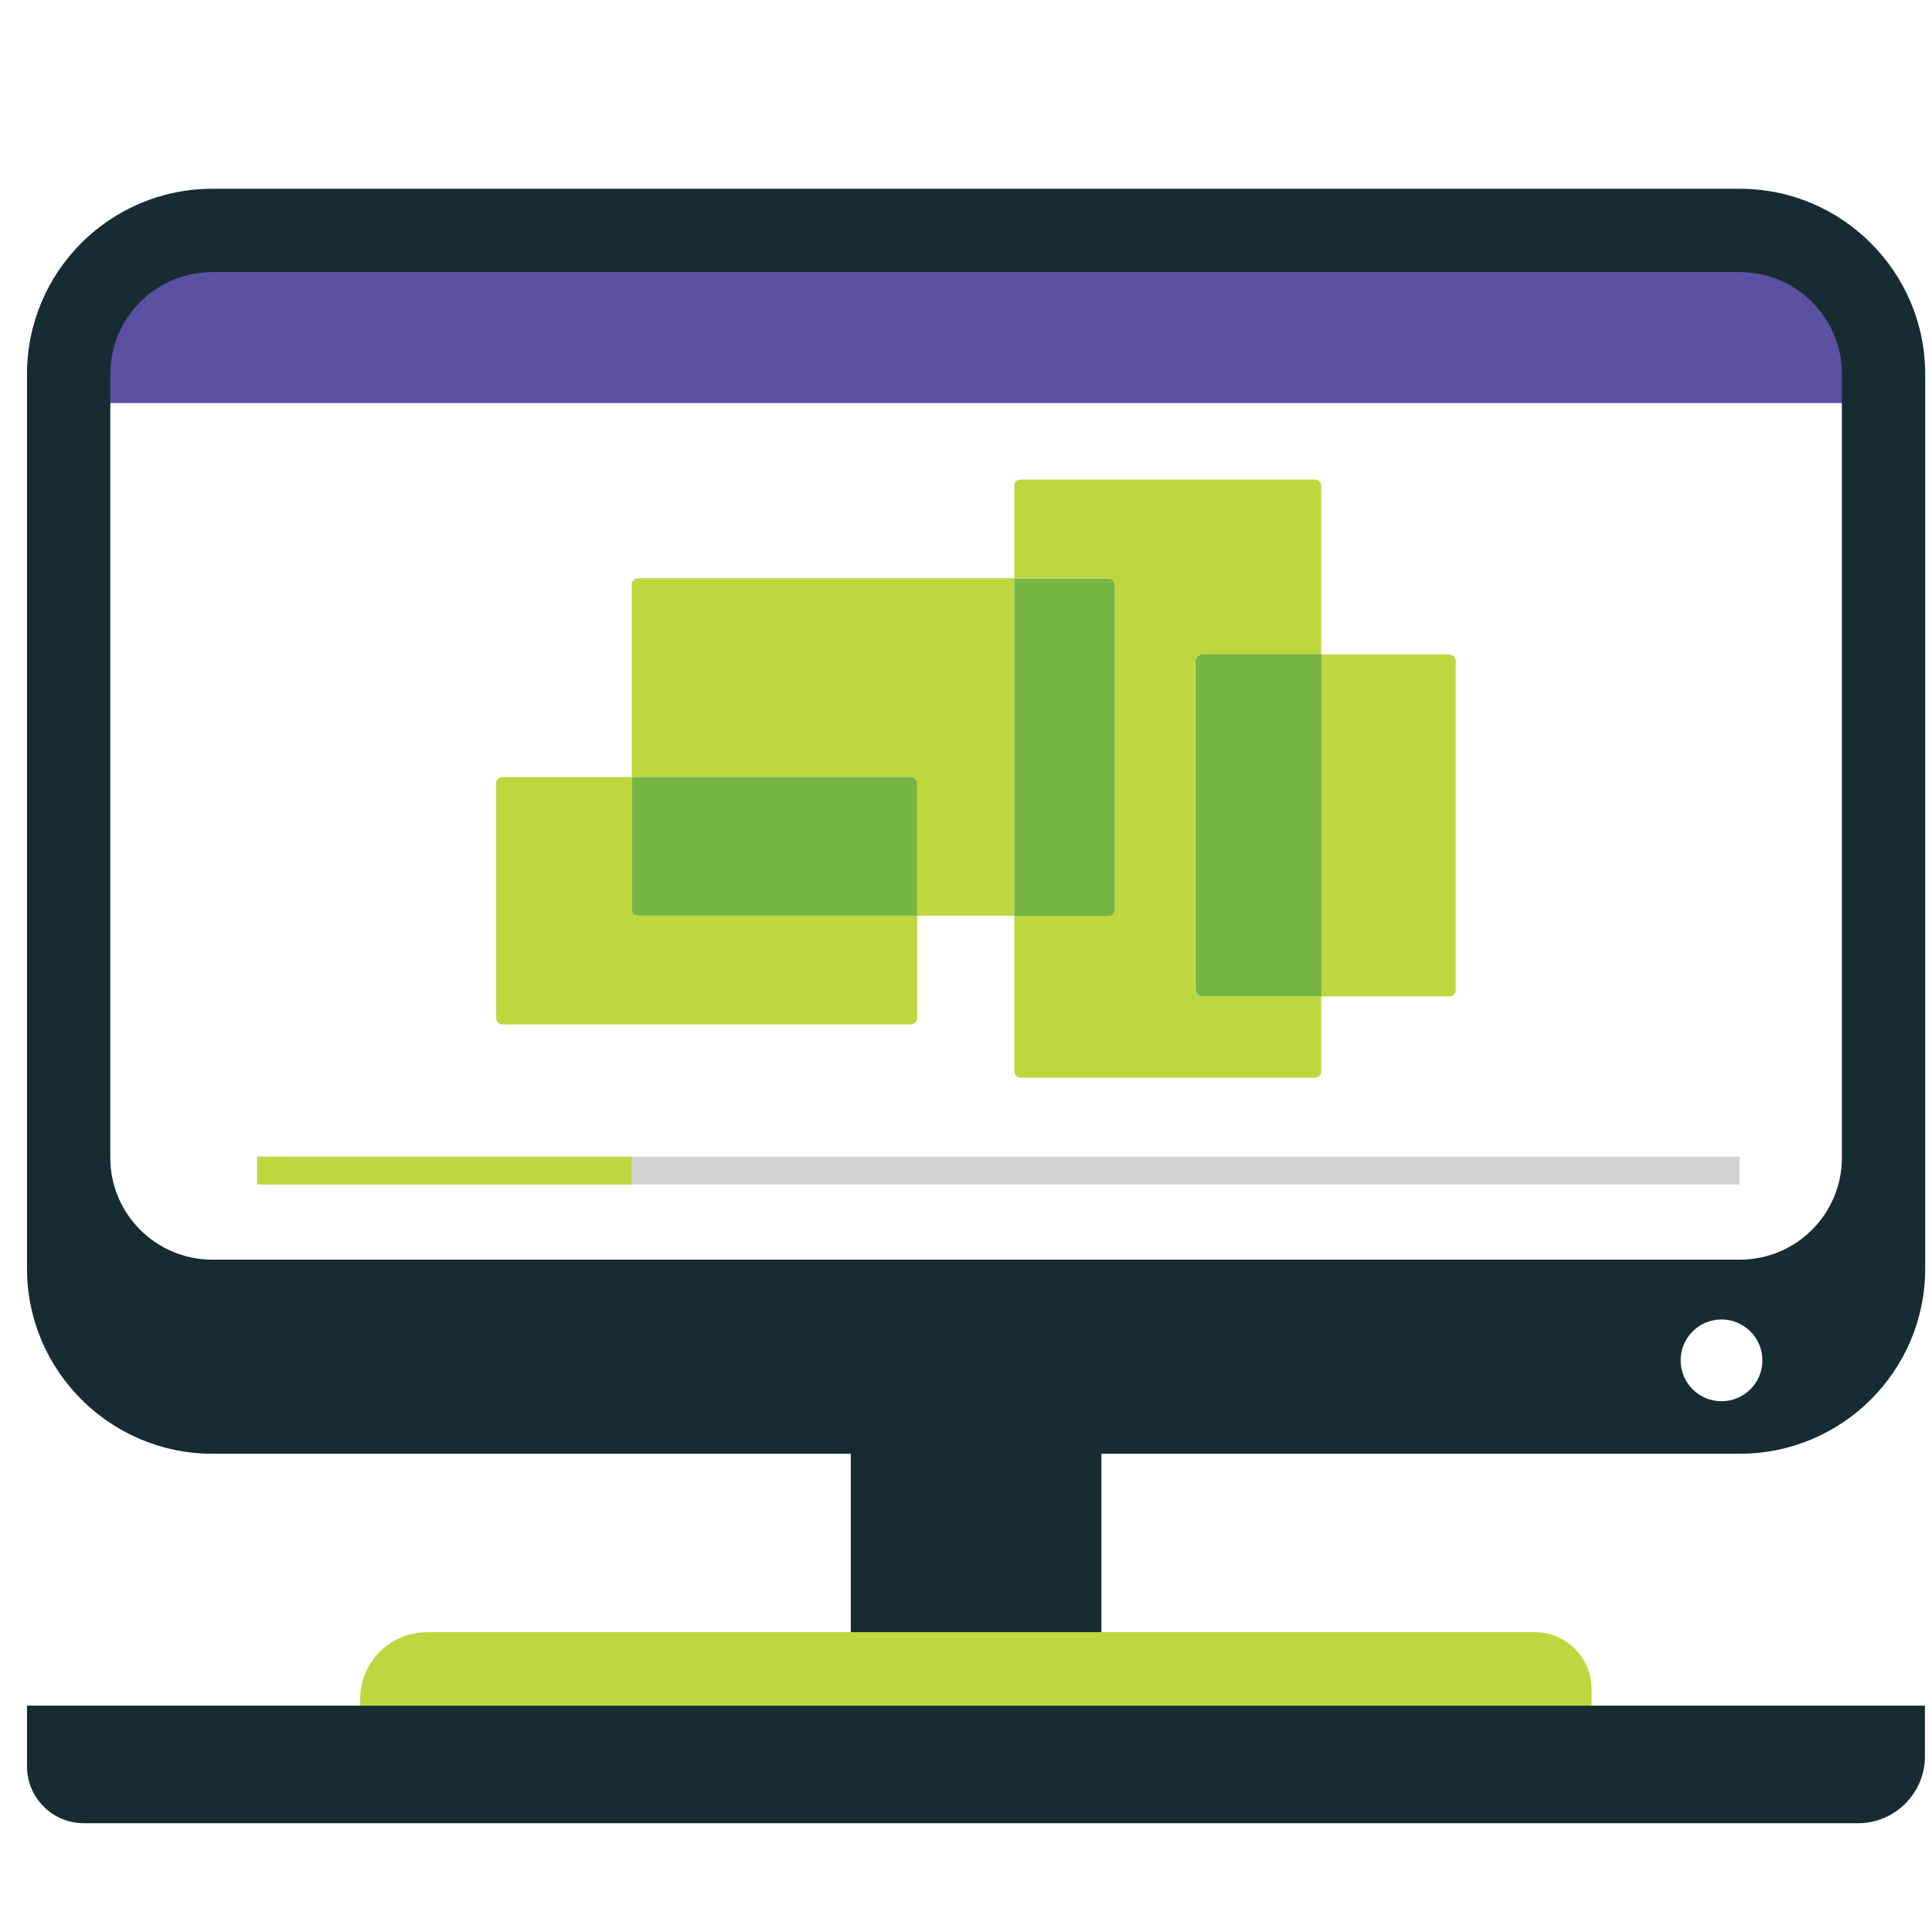
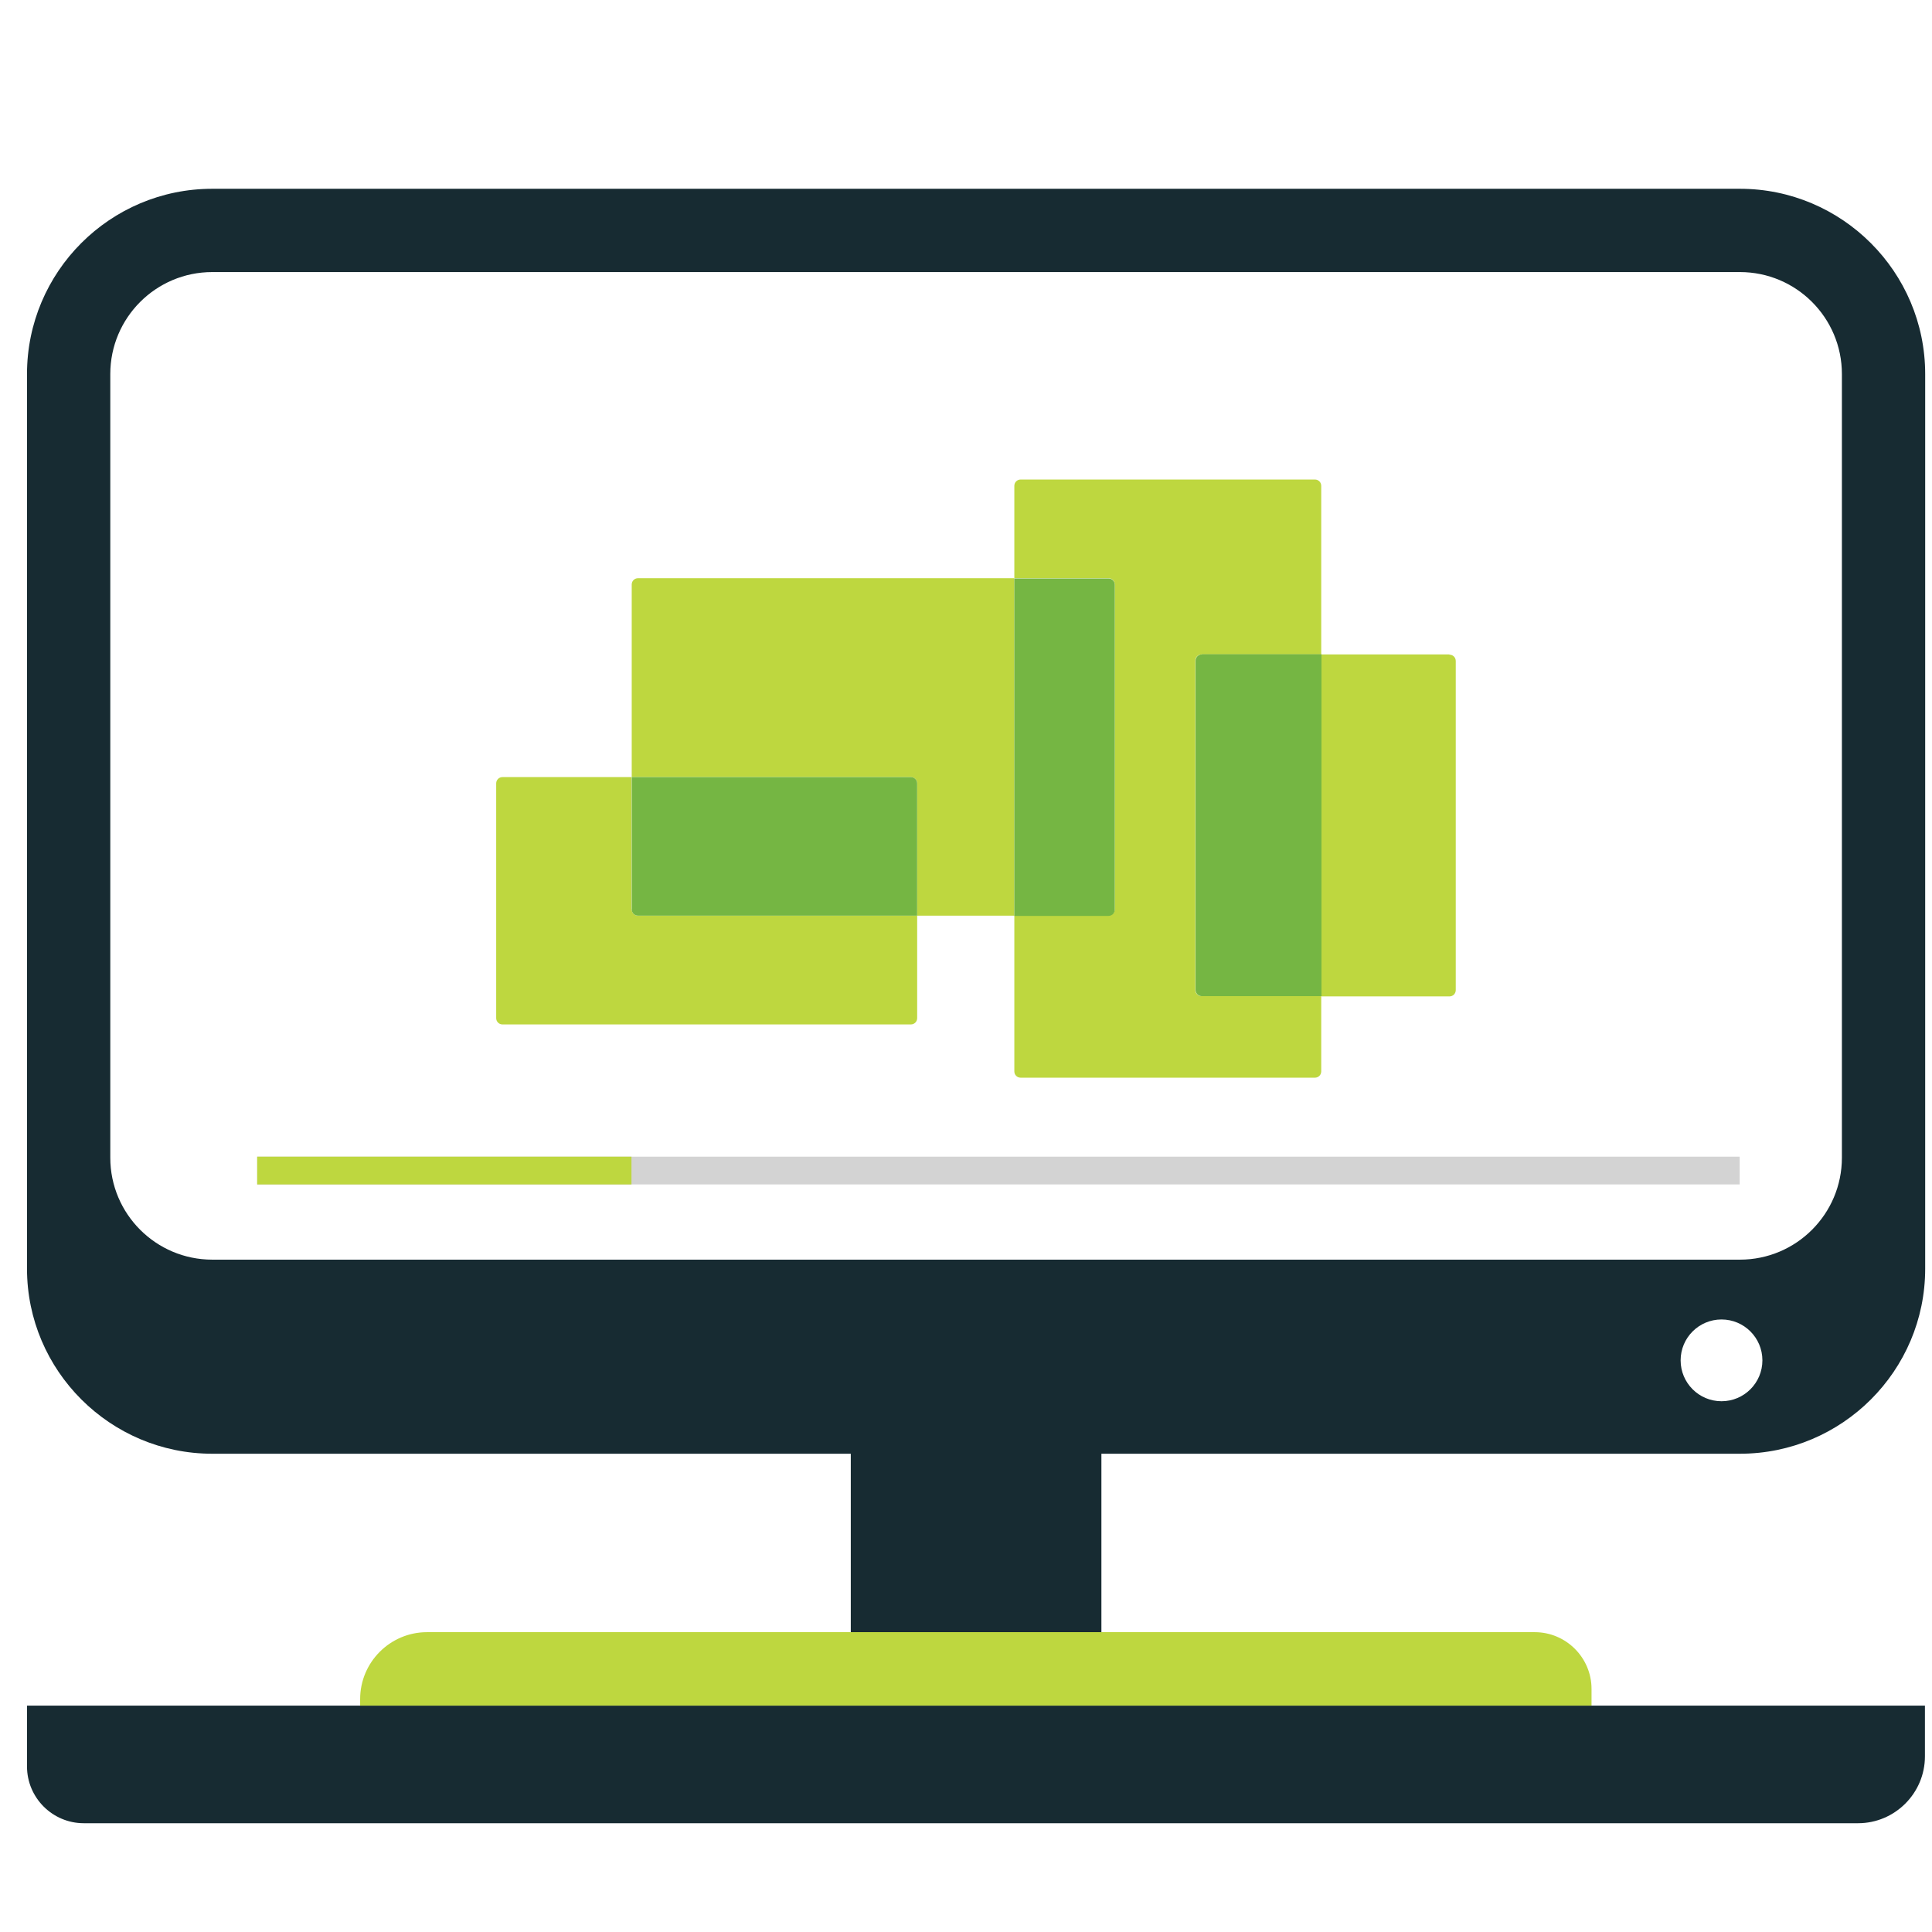
<svg xmlns="http://www.w3.org/2000/svg" id="Layer_2" data-name="Layer 2" viewBox="0 0 76.55 76.55">
  <defs>
    <style>
      .cls-1 {
        fill: #75b643;
      }

      .cls-1, .cls-2, .cls-3, .cls-4, .cls-5, .cls-6 {
        stroke-width: 0px;
      }

      .cls-2 {
        fill: #5b50a1;
      }

      .cls-3 {
        fill: #172b32;
      }

      .cls-4 {
        fill: #d3d3d3;
      }

      .cls-5 {
        fill: #bed73f;
      }

      .cls-6 {
        fill: #fff;
      }
    </style>
  </defs>
  <g id="Layer_1-2" data-name="Layer 1">
    <g>
      <rect class="cls-6" width="76.55" height="76.55" />
      <g>
-         <polygon class="cls-2" points="4.21 8.79 71.81 8.79 74.62 15.97 4.21 15.97 4.21 8.79" />
        <path class="cls-3" d="M68.94,57.6H8.41c-4.04,0-7.34-3.29-7.34-7.33V14.82c0-4.05,3.29-7.34,7.34-7.34h60.53c4.04,0,7.34,3.29,7.34,7.34v35.45c0,4.04-3.29,7.33-7.34,7.33ZM8.41,10.78c-2.23,0-4.04,1.81-4.04,4.04v31.05c0,2.23,1.81,4.04,4.04,4.04h60.53c2.23,0,4.04-1.81,4.04-4.04V14.82c0-2.23-1.81-4.04-4.04-4.04H8.41Z" />
        <g>
          <path class="cls-5" d="M25.02,36.03v-5.24h-5.11c-.14,0-.25.11-.25.25v9.3c0,.14.11.25.25.25h16.18c.14,0,.25-.11.25-.25v-4.06h-11.06c-.14,0-.25-.11-.25-.25Z" />
          <path class="cls-5" d="M47.36,39.22v-13.04c0-.14.11-.25.25-.25h4.74v-6.68c0-.14-.11-.25-.25-.25h-11.66c-.14,0-.25.11-.25.25v3.66h3.73c.14,0,.25.11.25.25v12.86c0,.14-.11.25-.25.25h-3.73v6.18c0,.14.11.25.25.25h11.66c.14,0,.25-.11.25-.25v-2.98h-4.74c-.14,0-.25-.11-.25-.25Z" />
          <path class="cls-5" d="M25.28,22.91c-.14,0-.25.11-.25.25v7.63h11.06c.14,0,.25.11.25.25v5.24h3.85v-13.37h-14.92Z" />
          <path class="cls-1" d="M36.09,30.79h-11.06v5.24c0,.14.11.25.25.25h11.06v-5.24c0-.14-.11-.25-.25-.25Z" />
          <path class="cls-1" d="M44.17,36.03v-12.86c0-.14-.11-.25-.25-.25h-3.73v13.37h3.73c.14,0,.25-.11.25-.25Z" />
          <path class="cls-5" d="M57.43,25.93h-5.08v13.55h5.08c.14,0,.25-.11.25-.25v-13.04c0-.14-.11-.25-.25-.25Z" />
          <path class="cls-1" d="M47.62,25.93c-.14,0-.25.11-.25.25v13.04c0,.14.11.25.25.25h4.74v-13.55h-4.74Z" />
        </g>
        <rect class="cls-4" x="10.19" y="45.83" width="58.74" height="1.1" />
        <rect class="cls-5" x="10.19" y="45.83" width="14.83" height="1.1" />
        <circle class="cls-6" cx="68.21" cy="53.9" r="1.62" />
        <rect class="cls-3" x="33.71" y="53.9" width="9.93" height="12.58" />
-         <path class="cls-3" d="M1.07,67.58h75.2v2.01c0,1.46-1.19,2.65-2.65,2.65H3.32c-1.24,0-2.25-1.01-2.25-2.25v-2.41h0Z" />
+         <path class="cls-3" d="M1.07,67.58h75.2v2.01c0,1.46-1.19,2.65-2.65,2.65H3.32c-1.24,0-2.25-1.01-2.25-2.25v-2.41h0" />
        <path class="cls-5" d="M14.28,64.66h48.79v.26c0,1.46-1.19,2.65-2.65,2.65H16.53c-1.24,0-2.25-1.01-2.25-2.25v-.67h0Z" transform="translate(77.34 132.24) rotate(180)" />
      </g>
    </g>
  </g>
</svg>